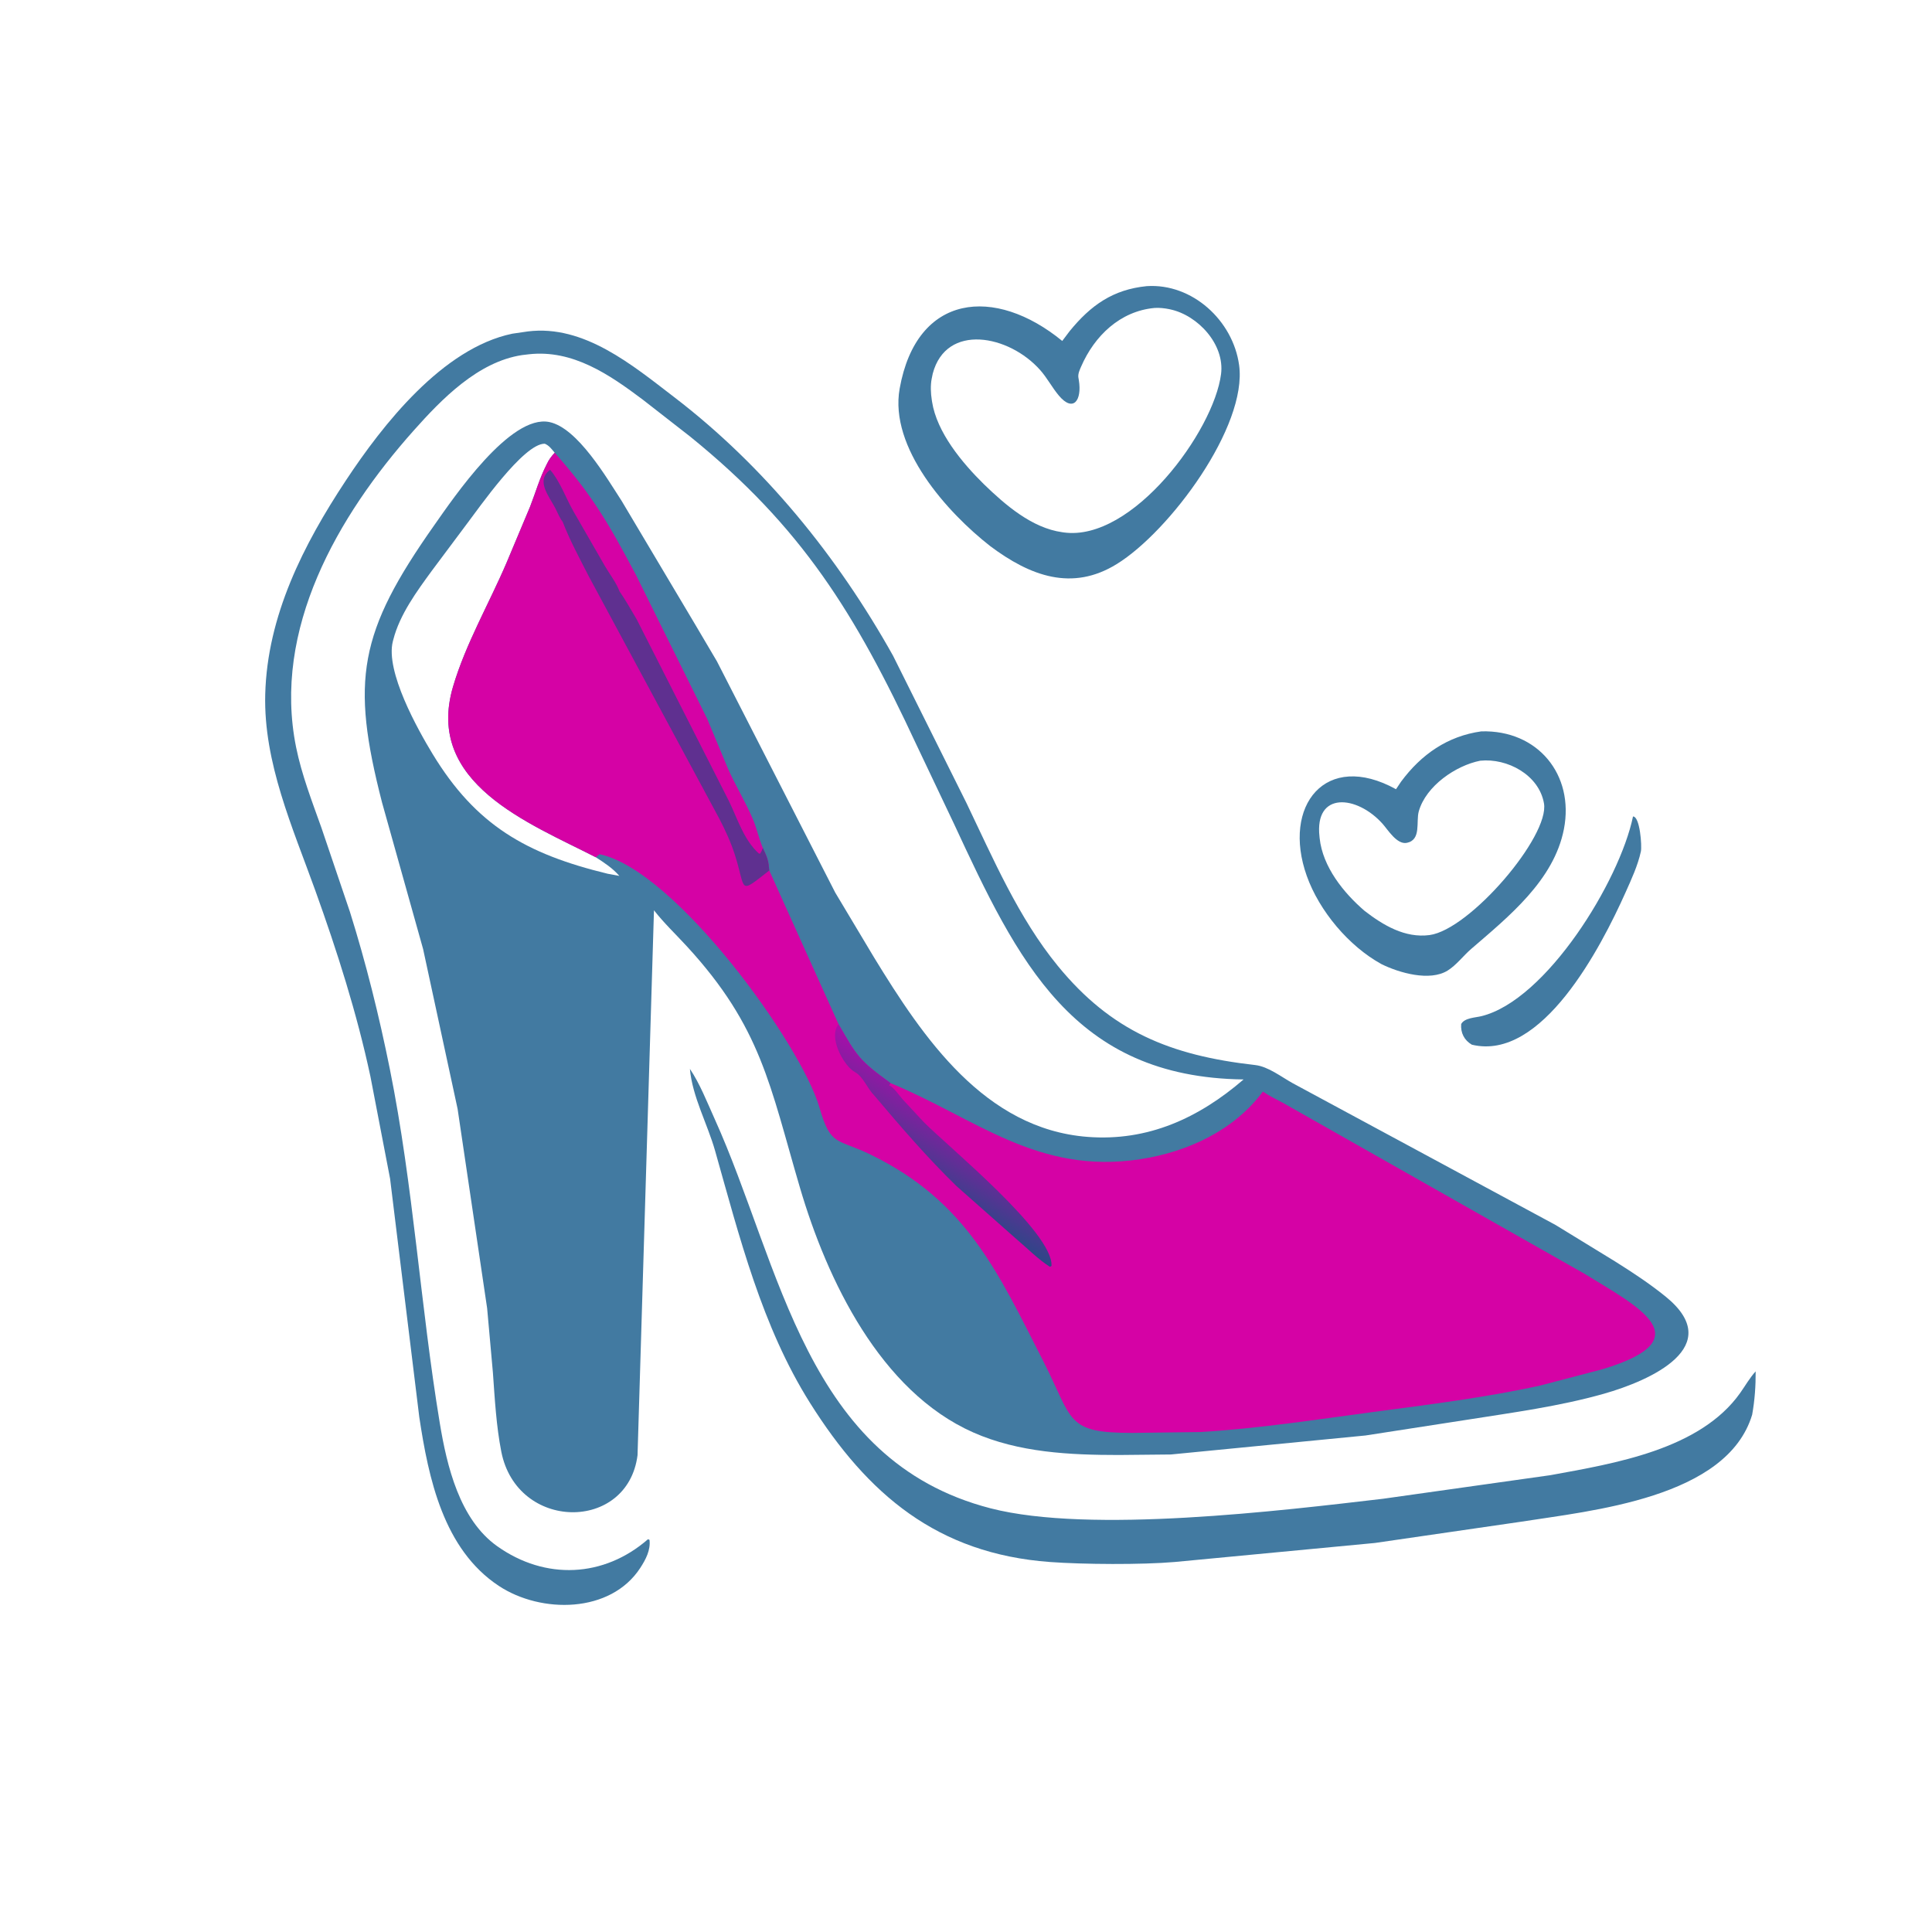
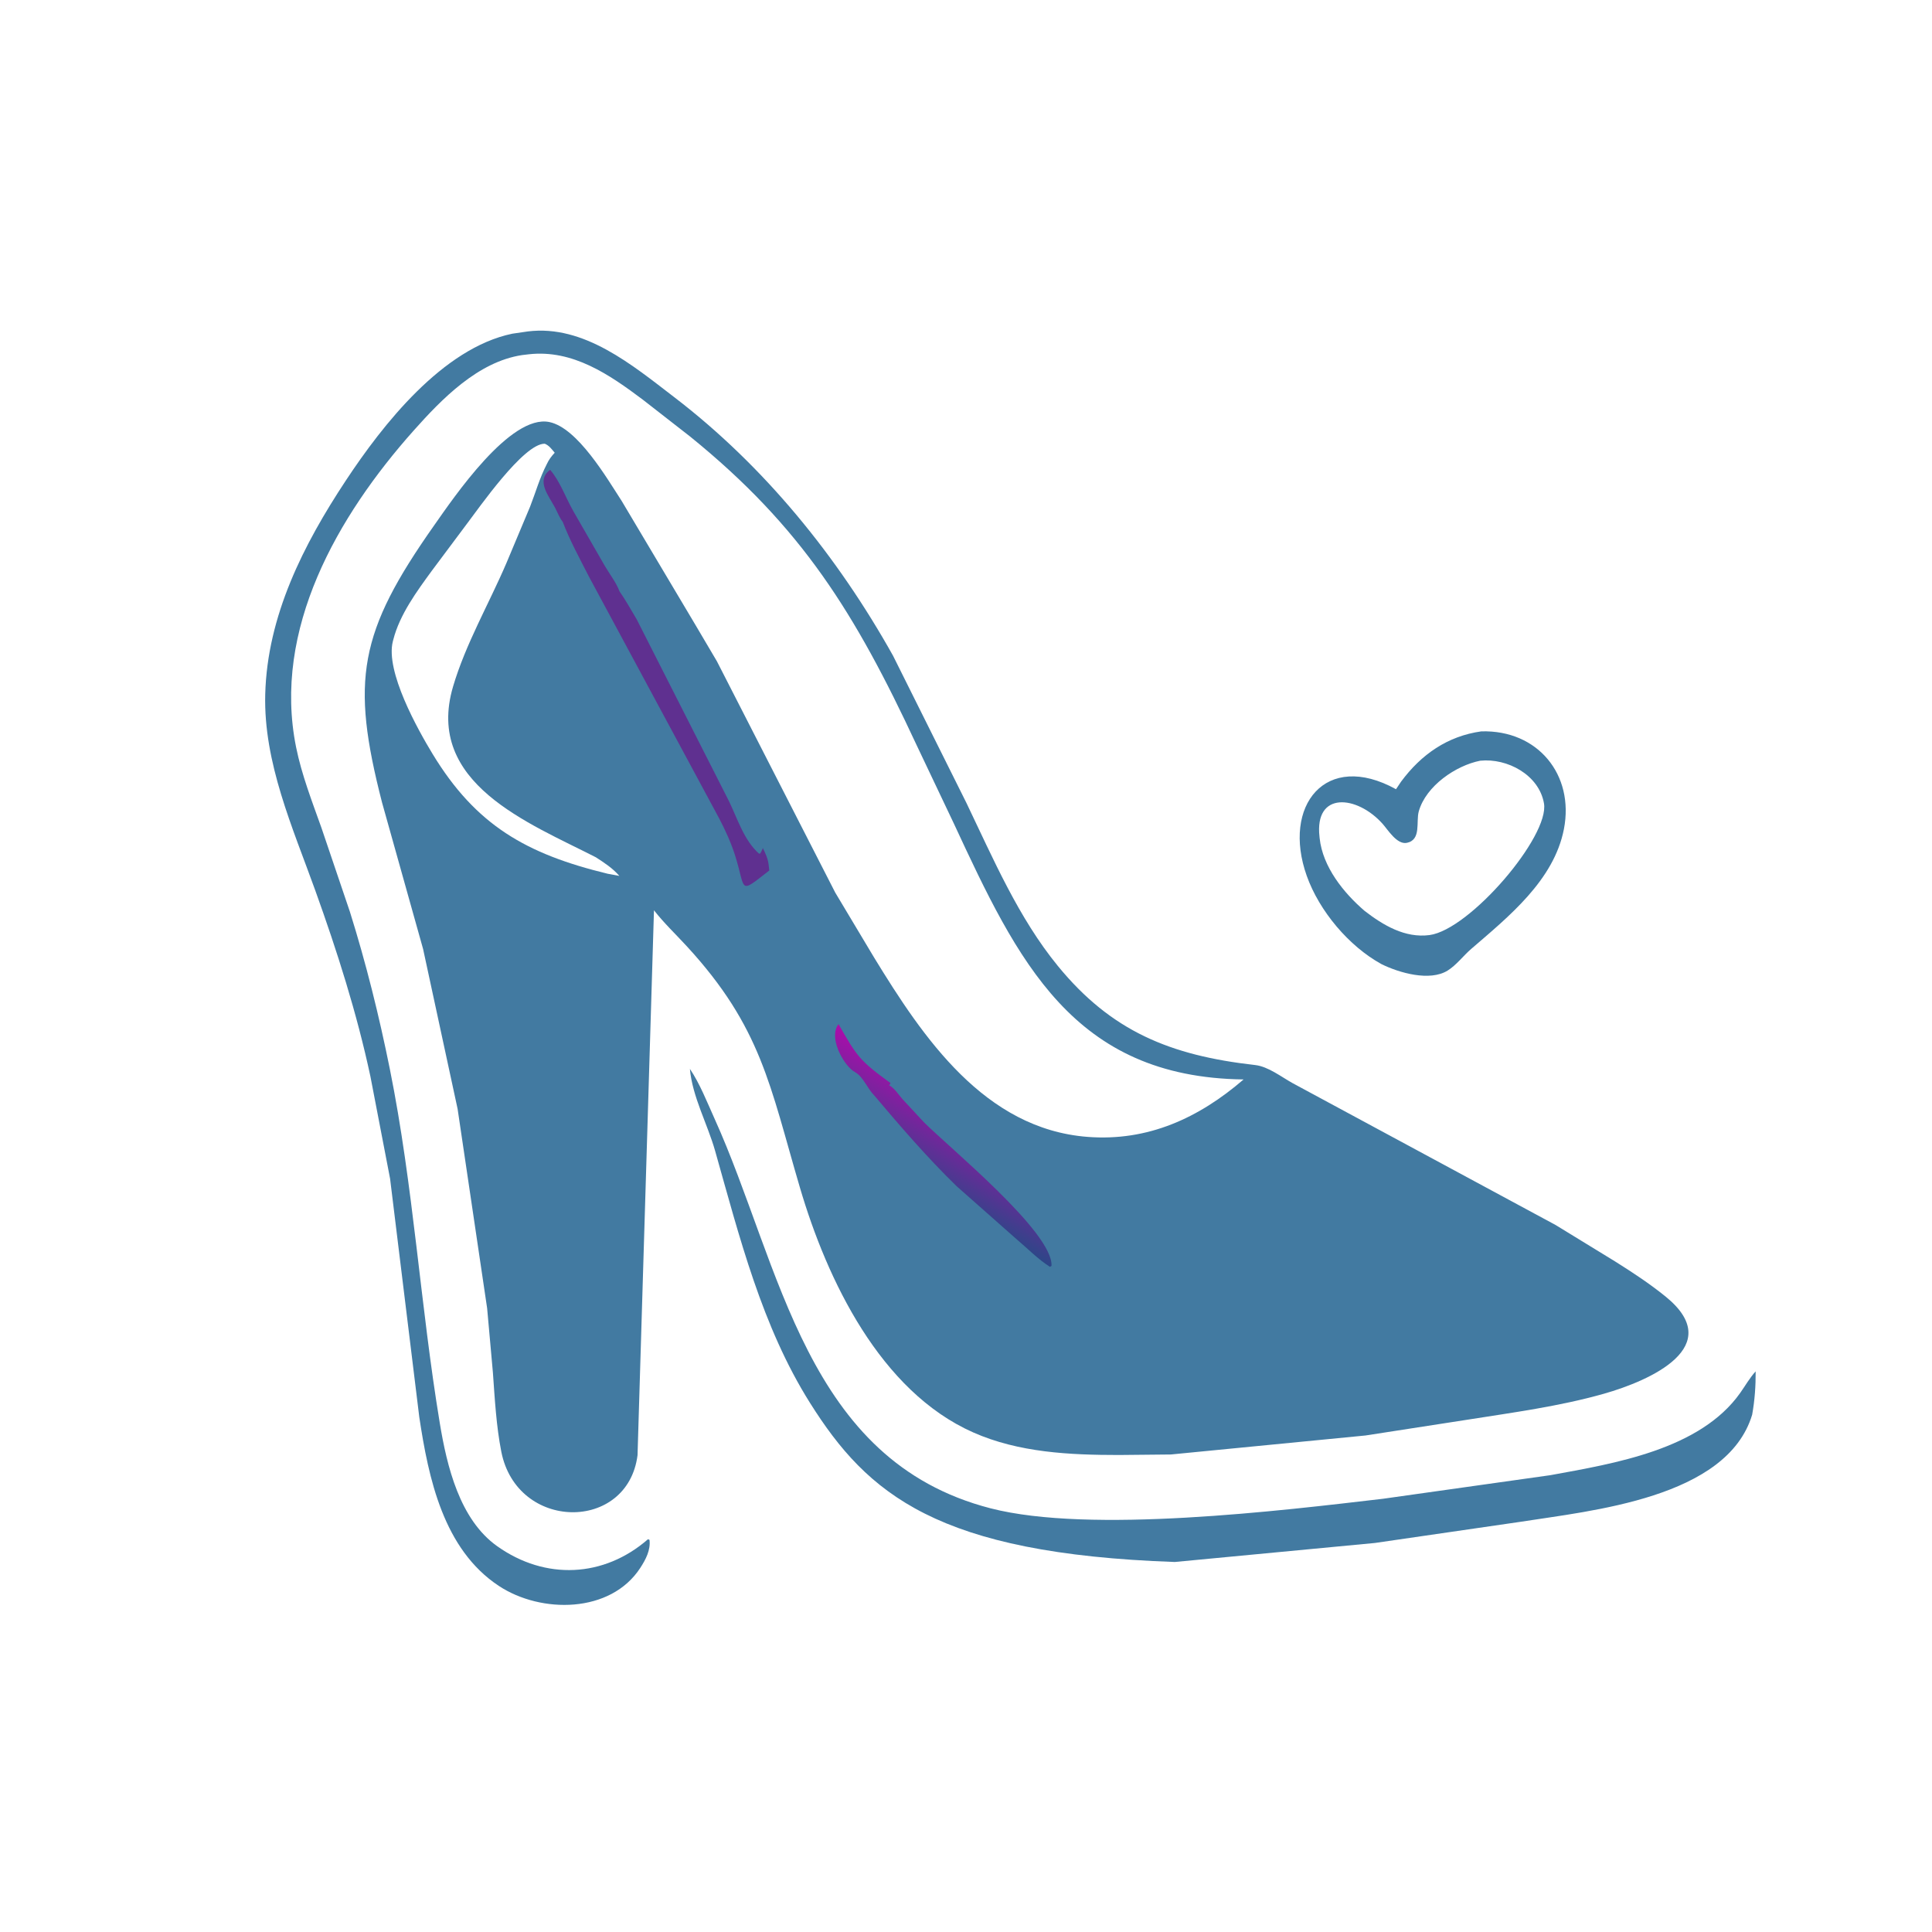
<svg xmlns="http://www.w3.org/2000/svg" version="1.1" style="display: block;" viewBox="0 0 2048 2048" width="640" height="640">
  <defs>
    <linearGradient id="Gradient1" gradientUnits="userSpaceOnUse" x1="973.724" y1="1257.79" x2="1027.29" y2="1169.83">
      <stop class="stop0" offset="0" stop-opacity="1" stop-color="rgb(44,71,135)" />
      <stop class="stop1" offset="1" stop-opacity="1" stop-color="rgb(174,11,172)" />
    </linearGradient>
  </defs>
-   <path transform="translate(0,0)" fill="rgb(66,122,161)" d="M 1731.05 865.5 C 1738.45 865.438 1740.63 896.882 1739.41 902.538 C 1736.22 917.347 1729.32 932.218 1723.14 946.031 C 1696.98 1004.45 1634.44 1125.33 1560.22 1107.41 C 1552.26 1102.81 1548.14 1094.87 1548.92 1085.5 C 1552.51 1078.92 1563.79 1078.78 1570.29 1077.19 C 1639.02 1060.42 1716.87 934.15 1731.05 865.5 z" />
  <path transform="translate(0,0)" fill="rgb(66,122,161)" d="M 1570.28 775.277 C 1630.02 773.537 1669.04 821.176 1657.81 878.888 C 1647.24 933.178 1599.22 971.66 1559.49 1005.93 C 1551.16 1013.12 1543.87 1023.05 1534.53 1028.85 C 1515.59 1040.6 1483.27 1031.3 1464.51 1022.06 C 1429.85 1003.07 1398.49 965.736 1385.23 928.5 C 1358.68 853.954 1405.33 795.435 1479.82 836.597 L 1485.19 828.588 C 1506.61 799.677 1534.45 780.277 1570.28 775.277 z M 1569.09 806.387 C 1543.26 811.479 1511.56 833.108 1503.97 860.052 C 1500.85 871.102 1506.84 890.247 1491.37 893.432 C 1480.8 895.609 1471.26 879.576 1465.5 873.16 C 1438.3 842.858 1393.23 838.596 1398.73 887 L 1398.87 888.459 C 1402.09 918.95 1424.28 946.464 1446.57 965.602 C 1466.19 980.77 1489.39 994.63 1515.33 991.212 C 1558.02 985.586 1642.79 886.472 1636.67 851.562 C 1631.37 821.39 1597.79 803.429 1569.09 806.387 z" />
-   <path transform="translate(0,0)" fill="rgb(66,122,161)" d="M 731.325 1133.06 C 741.896 1148.71 749.579 1168.42 757.372 1185.66 C 828.214 1342.43 853.556 1548.17 1050.02 1598.87 C 1155.72 1626.15 1358.88 1601.28 1465.92 1588.77 L 1643.5 1563.74 C 1710.99 1551.37 1801.92 1536.86 1844.63 1476.64 C 1850.12 1468.89 1854.64 1460.79 1861.07 1453.7 C 1861.16 1469.36 1860.12 1484.22 1857.36 1499.66 C 1830.74 1588.16 1686.94 1601.34 1611.42 1613.23 L 1457.48 1635.61 L 1245.3 1655.77 C 1210.6 1658.78 1148.26 1658.39 1112.99 1655.79 C 993.522 1646.99 919.693 1584.13 858.673 1487.19 C 807.597 1406.05 783.893 1311.22 758.058 1219.97 C 750.003 1191.51 733.895 1162.5 731.325 1133.06 z" />
-   <path transform="translate(0,0)" fill="rgb(66,122,161)" d="M 1215.61 303.315 C 1263.91 300.153 1307.01 339.817 1313.51 387.029 C 1322.45 451.972 1240.04 563.21 1183.81 597.933 C 1136.49 627.152 1092.17 610.715 1049.68 578.913 C 1004.01 543.261 942.478 474.574 953.675 411.92 C 971.777 310.625 1054.85 303.096 1126.02 361.426 L 1133.81 351.098 C 1156.21 323.603 1179.74 306.893 1215.61 303.315 z M 1223.97 326.434 C 1187.35 329.734 1160.18 356.081 1146.08 388.5 C 1144.56 391.982 1142.67 395.973 1143.09 399.844 L 1143.61 403 C 1147.1 424.307 1137.79 437.524 1122.5 419.407 C 1115.3 410.871 1110.1 400.697 1102.66 392.306 C 1069.5 354.884 1003.05 342.16 988.761 395.988 L 987.672 401.25 C 986.229 408.328 986.606 416.897 987.748 424 L 987.991 425.667 C 993.018 458.399 1020.05 490.726 1043.02 513.33 C 1065.54 535.153 1093.79 559.691 1126 564.163 L 1127.6 564.401 C 1200.42 574.512 1286.67 457.01 1294.37 396.5 C 1298.37 365.1 1269.9 334.237 1240.5 327.951 L 1239.27 327.681 C 1234.68 326.732 1228.65 326.081 1223.97 326.434 z" />
+   <path transform="translate(0,0)" fill="rgb(66,122,161)" d="M 731.325 1133.06 C 741.896 1148.71 749.579 1168.42 757.372 1185.66 C 828.214 1342.43 853.556 1548.17 1050.02 1598.87 C 1155.72 1626.15 1358.88 1601.28 1465.92 1588.77 L 1643.5 1563.74 C 1710.99 1551.37 1801.92 1536.86 1844.63 1476.64 C 1850.12 1468.89 1854.64 1460.79 1861.07 1453.7 C 1861.16 1469.36 1860.12 1484.22 1857.36 1499.66 C 1830.74 1588.16 1686.94 1601.34 1611.42 1613.23 L 1457.48 1635.61 L 1245.3 1655.77 C 993.522 1646.99 919.693 1584.13 858.673 1487.19 C 807.597 1406.05 783.893 1311.22 758.058 1219.97 C 750.003 1191.51 733.895 1162.5 731.325 1133.06 z" />
  <path transform="translate(0,0)" fill="rgb(66,122,161)" d="M 559.576 351.324 C 619.146 343.923 670.619 387.261 714.524 420.867 C 810.383 494.241 887.885 590.022 946.656 695.074 L 1024.53 851.31 C 1052.82 910.239 1079.57 972.866 1121.3 1023.87 C 1177.92 1093.08 1240.36 1118.84 1330.5 1128.99 C 1344.39 1130.56 1358.24 1141.57 1370.38 1148.27 L 1648.9 1298.49 L 1711.97 1337.12 C 1730.35 1348.68 1748.48 1360.56 1765.38 1374.23 C 1830.82 1427.16 1749.56 1463.47 1699.93 1477.5 C 1652.47 1490.91 1603.36 1497.38 1554.74 1505.07 L 1447.5 1521.67 L 1241.22 1541.81 L 1186.01 1542.36 C 1134.05 1542.34 1079.91 1539.83 1031.58 1518.4 C 933.069 1474.73 876.789 1356.91 847.936 1258.85 C 816.084 1150.6 807.128 1089.06 728.006 1003.03 C 716.47 990.484 703.703 978.37 693.242 964.949 L 675.819 1542.56 C 665.406 1624.25 548.021 1623.35 531.4 1538.83 C 526.017 1511.46 524.499 1482.79 522.495 1455 L 516.388 1386.82 L 485.082 1175.5 L 448.516 1006.05 L 405.01 850.819 C 371.617 721.028 380.305 670.434 460.157 557 C 481.003 527.386 540.98 438.611 582.488 447.415 C 612.363 453.751 643.164 506.64 659.005 531.031 L 737.088 662.263 L 759.954 701 L 885.344 946.099 L 926.598 1015.05 C 978.518 1099.94 1043.61 1196.64 1152.8 1205.14 C 1216.68 1210.11 1270.67 1185.27 1318.26 1144.26 C 1137.45 1141.97 1078.98 1019.07 1011.06 872.84 L 971.266 789.042 C 906.529 650.109 850.037 558.717 731.617 462.805 L 681.412 423.668 C 645.977 397.044 607.117 370.307 560.496 375.561 L 553.371 376.41 C 506.711 383.507 468.404 422.812 438.413 456.509 C 357.92 546.947 288.563 667.079 313.897 792.188 C 319.758 821.131 330.761 849.52 340.671 877.299 L 370.936 966.601 C 388.078 1021.22 401.941 1077.14 413.252 1133.24 C 438.249 1257.22 445.561 1383.81 466.18 1508.46 C 473.715 1554.02 487.116 1610.68 527.05 1639.04 C 578.173 1675.36 640.276 1672.3 686.894 1631.65 L 688.5 1632.29 C 689.849 1643.05 684.5 1653.15 678.777 1661.96 C 647.19 1710.59 573.427 1710.56 528.877 1681.19 C 469.962 1642.35 454.22 1566.94 444.445 1502.06 L 413.5 1249.43 L 392.659 1141.1 C 378.302 1073.98 357.464 1008.61 334.267 944.074 C 310.282 877.346 279.278 808.451 281.154 735.996 C 283.309 652.775 321.668 577.341 366.667 509.267 C 405.594 450.378 469.024 369.164 543 353.739 L 559.576 351.324 z M 631.588 908.736 C 560.886 872.524 450.015 830.362 480.231 727.871 C 493.599 682.53 518.266 640.231 536.846 596.815 L 561.898 537.121 C 567.849 521.88 572.014 506.736 579.579 492.103 C 581.879 487.155 584.361 483.875 588.026 479.921 C 584.836 476.158 582.176 472.298 577.5 470.366 C 555.039 469.942 507.065 539.455 494.661 555.632 L 457.959 604.762 C 441.978 626.63 423.736 651.384 416.929 678 L 416.437 679.859 C 408.331 711.733 442.869 773.359 458.542 799.171 C 504.424 874.733 557.761 905.268 644.235 926.221 L 656.521 928.498 C 649.506 920.366 640.553 914.511 631.588 908.736 z" />
-   <path transform="translate(0,0)" fill="rgb(213,2,165)" d="M 588.026 479.921 C 627.981 525.057 645.317 555.143 674.02 609.203 L 749.709 762.127 L 771.648 814.691 C 779.7 832.944 790.313 850.007 798.089 868.329 C 802.35 878.369 804.47 889.129 808.642 898.943 C 811.544 904.917 814.105 910.339 814.828 917 L 815.451 922.771 L 888.899 1085.68 C 908.381 1119.59 910.683 1123.95 944.104 1148.19 C 1033.94 1185.15 1099.44 1245.48 1208.72 1228.81 C 1258.77 1221.17 1308.26 1198.27 1338.7 1157.09 C 1345.49 1161.79 1353.2 1165.43 1360.49 1169.35 L 1679 1349.87 C 1735.81 1384.86 1805.54 1419.15 1698.98 1451.36 L 1632.56 1468.76 C 1574.18 1481.56 1514.22 1488.96 1455.02 1496.85 C 1394.69 1504.9 1333.41 1514.41 1272.65 1518.01 L 1200.21 1518.95 C 1129.26 1518.94 1137.9 1505.71 1106.04 1443.13 C 1057.53 1347.87 1024.75 1273.73 923.148 1224.06 C 887.188 1206.48 880.632 1215.7 868.738 1174.28 C 849.434 1107.05 715.863 922.118 635.5 905.488 L 631.588 908.736 C 560.886 872.524 450.015 830.362 480.231 727.871 C 493.599 682.53 518.266 640.231 536.846 596.815 L 561.898 537.121 C 567.849 521.88 572.014 506.736 579.579 492.103 C 581.879 487.155 584.361 483.875 588.026 479.921 z" />
  <path transform="translate(0,0)" fill="url(#Gradient1)" d="M 888.899 1085.68 C 908.381 1119.59 910.683 1123.95 944.104 1148.19 L 942.51 1150.47 C 947.879 1153.07 952.681 1160.58 956.678 1165.15 L 979.446 1189.67 C 1005.84 1216.21 1116.54 1306.47 1114.65 1341.89 L 1113 1342.91 C 1100.45 1334.96 1088.8 1323.03 1077.4 1313.43 L 1014.07 1257.43 C 982.887 1227.07 954.675 1194.32 926.658 1161.13 C 919.846 1154.38 915.117 1141.94 907.314 1137.11 L 903.893 1134.89 C 892.789 1126.5 878.227 1098.95 888.899 1085.68 z" />
  <path transform="translate(0,0)" fill="rgb(95,48,144)" d="M 583.163 498.032 C 593.533 509.898 599.983 528.262 607.854 542.03 L 641.253 600.074 C 646.058 608.302 653.525 617.994 656.692 626.833 C 663.331 636.244 668.901 646.563 674.866 656.417 L 772.804 849.395 C 781.931 868.204 788.567 890.514 804.5 904.846 L 805.858 904.831 C 806.932 902.864 807.964 901.092 808.642 898.943 C 811.544 904.917 814.105 910.339 814.828 917 L 815.451 922.771 C 781.989 948.837 791.209 944.039 778.961 906 C 774.671 892.677 768.832 879.957 762.358 867.571 L 624.287 611.208 C 614.712 592.473 603.941 572.698 596.449 553.066 C 593.108 548.952 590.911 542.996 588.423 538.258 C 581.885 525.812 567.683 509.435 583.163 498.032 z" />
</svg>